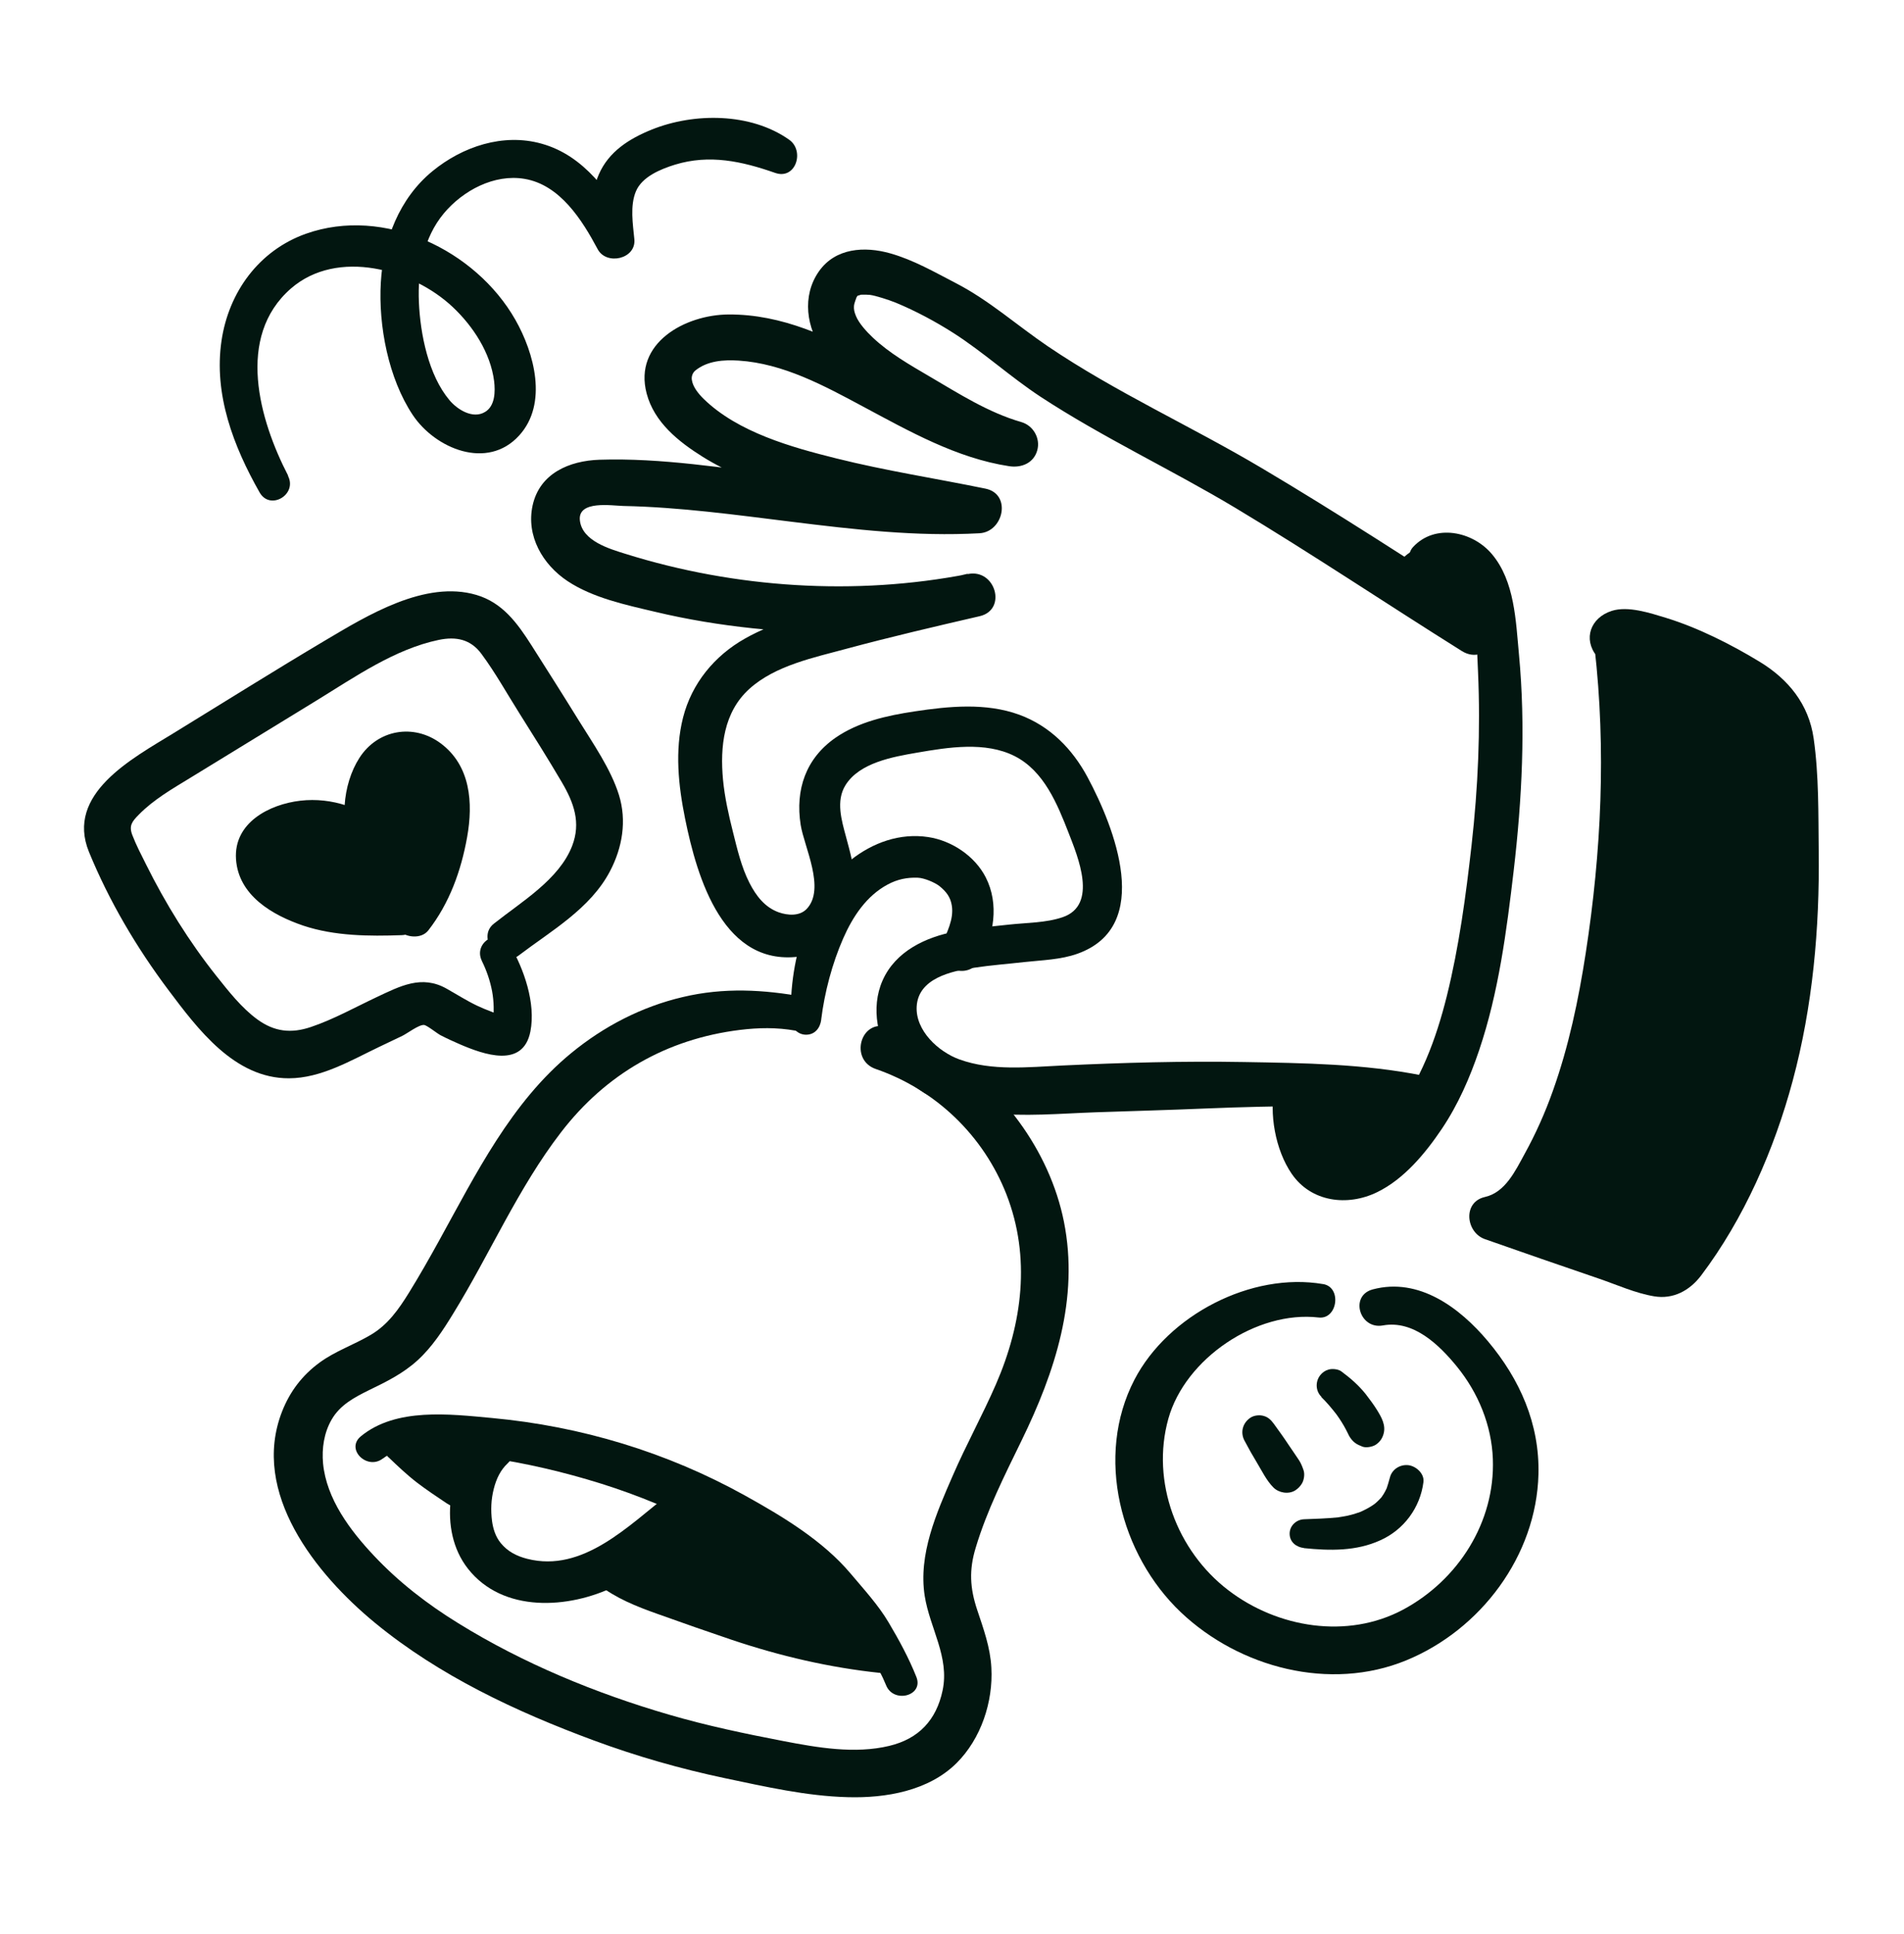
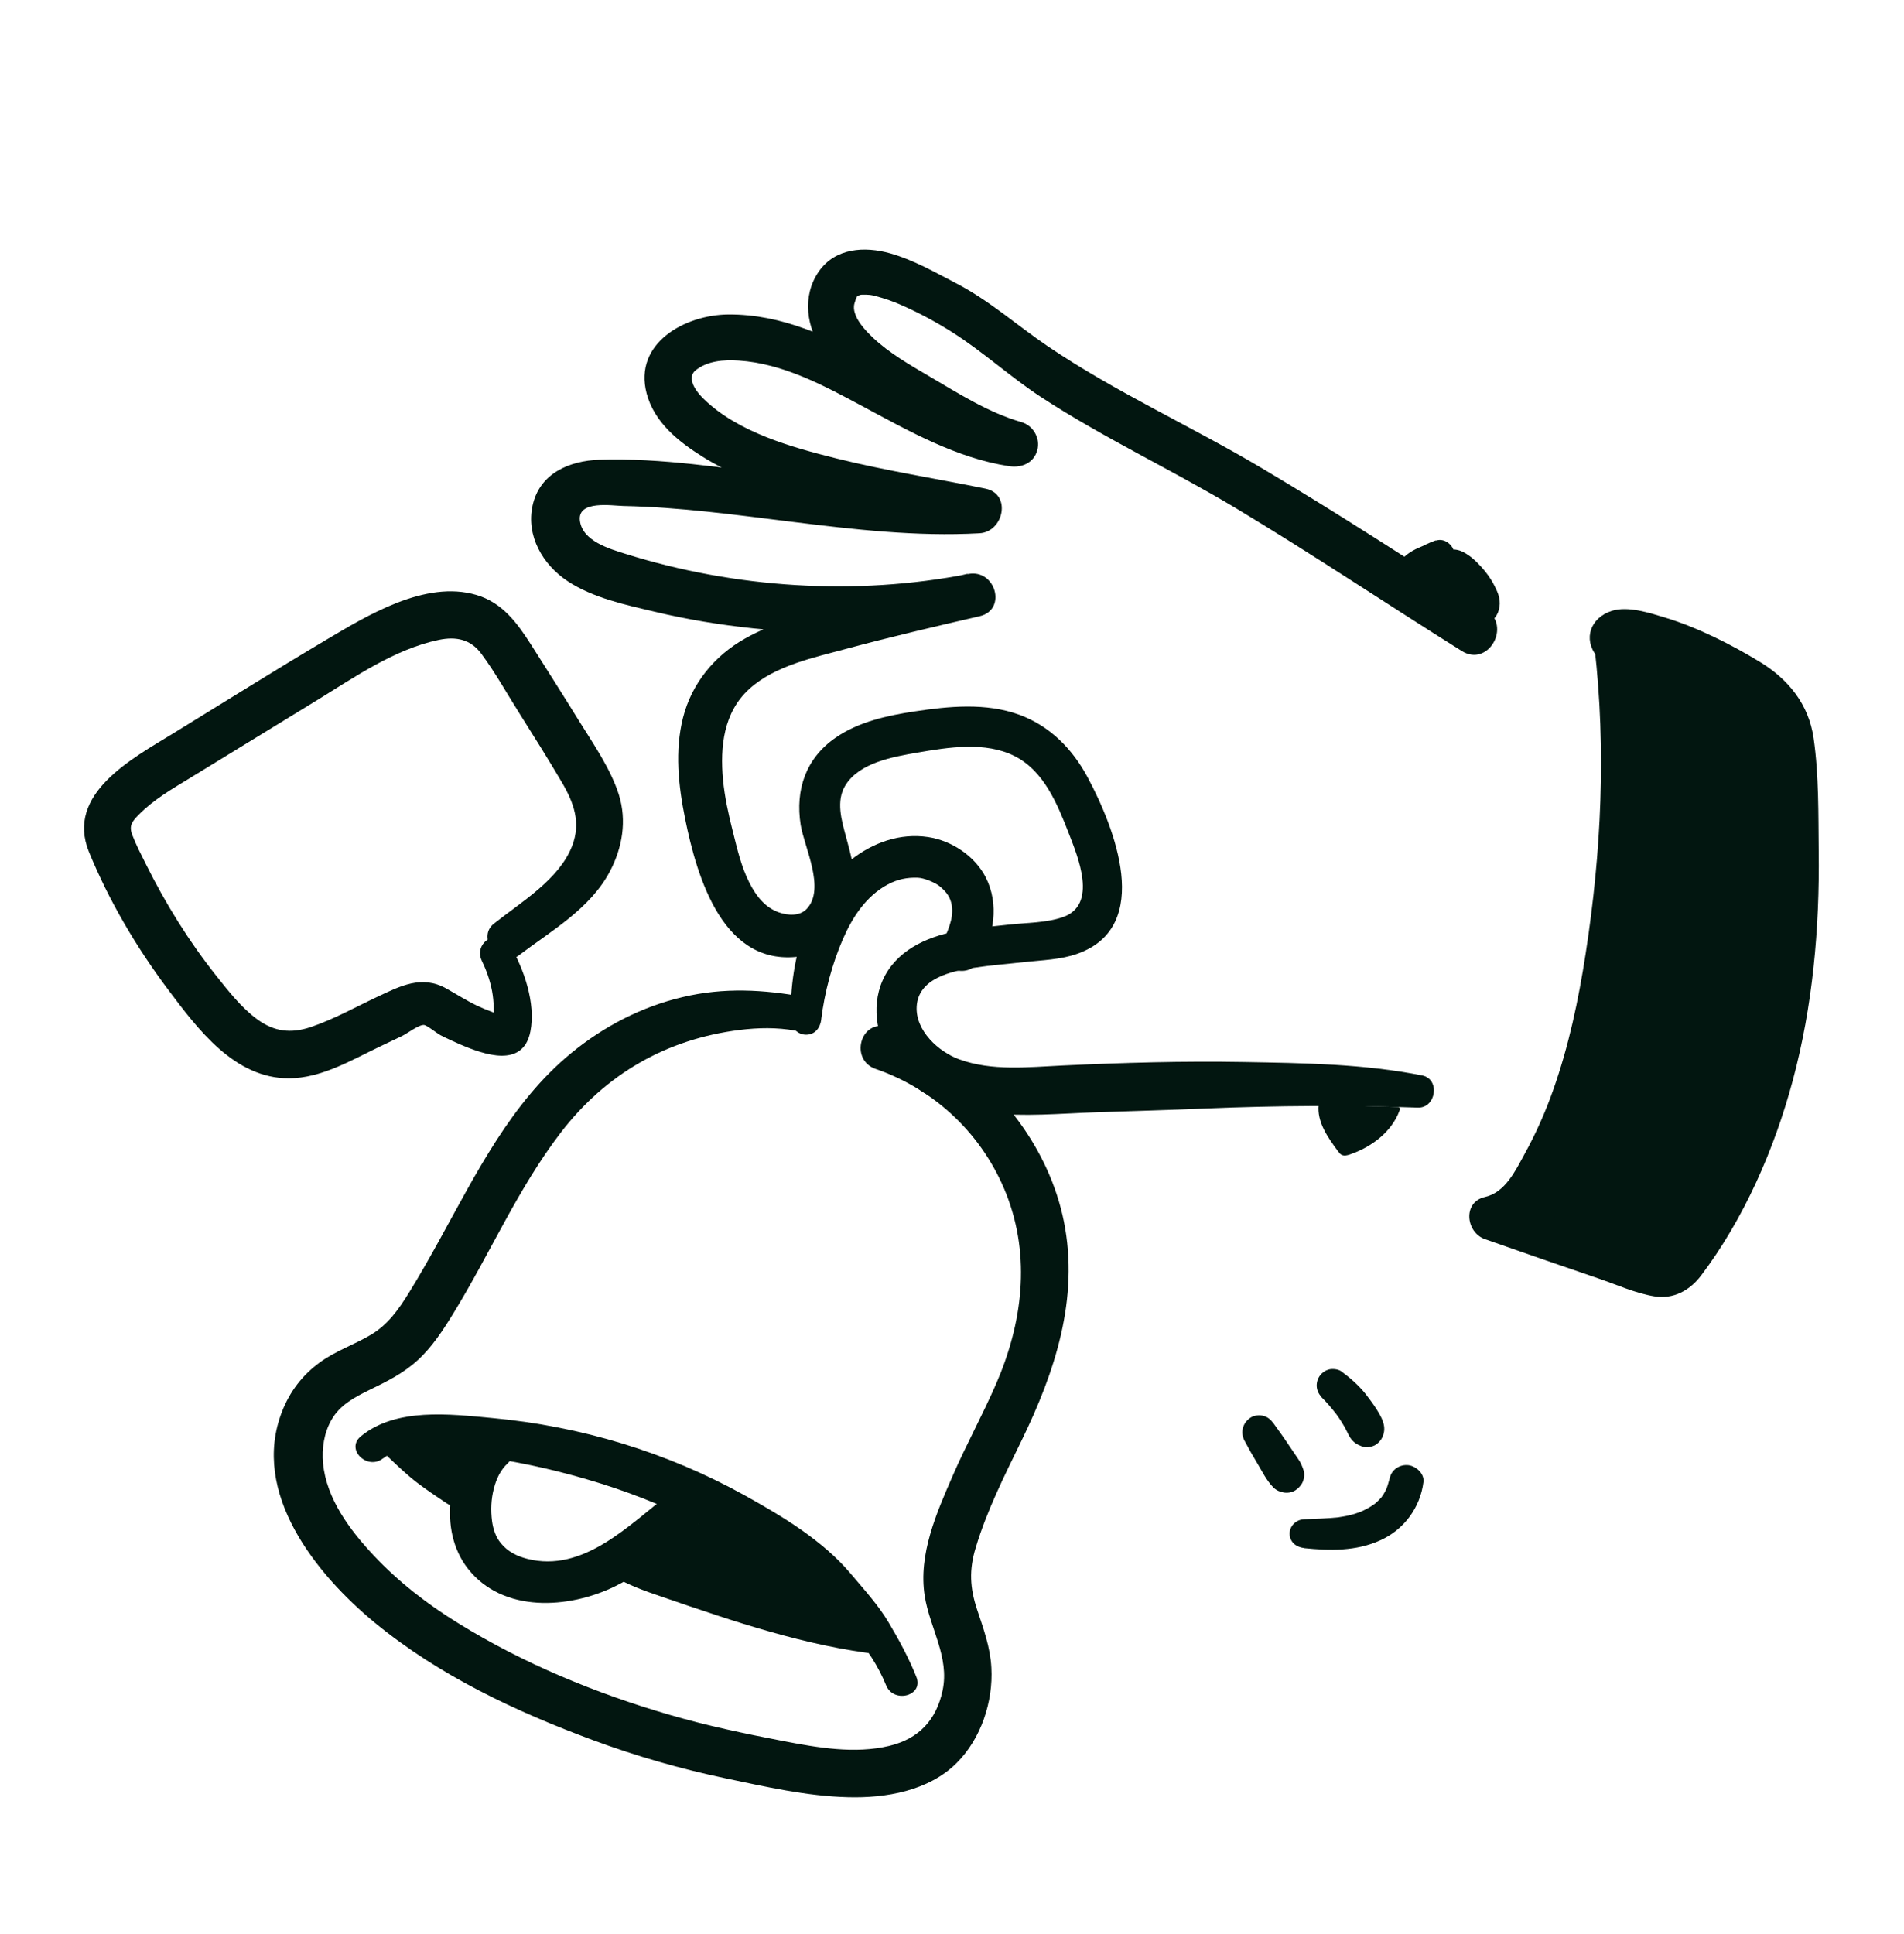
<svg xmlns="http://www.w3.org/2000/svg" width="64" height="65" viewBox="0 0 64 65" fill="none">
  <path d="M47.823 36.148C45.846 35.753 43.83 35.728 41.821 35.693C39.78 35.657 37.743 35.714 35.706 35.81C34.564 35.863 33.345 36.002 32.246 35.604C31.546 35.351 30.767 34.637 30.813 33.826C30.867 32.88 31.976 32.638 32.737 32.525C33.299 32.439 33.871 32.397 34.436 32.333C35.027 32.269 35.659 32.254 36.221 32.052C38.788 31.134 37.455 27.799 36.559 26.125C36.047 25.168 35.29 24.397 34.259 24.02C33.135 23.611 31.891 23.735 30.735 23.91C29.821 24.048 28.858 24.258 28.083 24.795C27.087 25.488 26.728 26.537 26.913 27.721C27.03 28.464 27.759 29.872 27.115 30.548C26.877 30.797 26.479 30.768 26.177 30.662C25.707 30.494 25.412 30.103 25.192 29.673C24.918 29.136 24.779 28.528 24.634 27.949C24.488 27.369 24.36 26.797 24.303 26.206C24.2 25.097 24.321 23.934 25.192 23.149C26.063 22.363 27.361 22.1 28.463 21.801C29.942 21.403 31.439 21.054 32.932 20.709C33.86 20.493 33.462 19.11 32.541 19.291C28.755 20.03 24.708 19.767 21.028 18.615C20.481 18.445 19.571 18.181 19.492 17.492C19.414 16.802 20.573 16.997 20.961 17.005C22.849 17.044 24.726 17.303 26.596 17.534C28.694 17.794 30.806 18.039 32.922 17.922C33.736 17.879 34.013 16.603 33.124 16.422C31.457 16.08 29.771 15.821 28.118 15.408C26.603 15.031 24.808 14.53 23.656 13.41C23.478 13.236 23.283 12.998 23.254 12.759C23.247 12.703 23.253 12.645 23.274 12.591C23.294 12.538 23.328 12.491 23.371 12.454C23.777 12.123 24.331 12.087 24.829 12.119C26.33 12.215 27.709 12.966 29.007 13.662C30.564 14.494 32.154 15.398 33.921 15.668C34.333 15.732 34.749 15.565 34.867 15.131C34.977 14.726 34.728 14.299 34.33 14.185C33.22 13.865 32.235 13.232 31.247 12.653C30.586 12.265 29.903 11.877 29.341 11.348C29.124 11.142 28.875 10.871 28.772 10.622C28.712 10.477 28.698 10.391 28.705 10.285C28.712 10.178 28.801 9.979 28.79 9.993C28.861 9.901 28.79 9.957 28.89 9.922C29.085 9.858 28.776 9.915 28.993 9.904C29.075 9.901 29.16 9.904 29.242 9.911C29.423 9.933 29.857 10.071 30.113 10.174C30.774 10.448 31.446 10.807 32.047 11.191C33.064 11.842 33.963 12.667 34.973 13.332C37.078 14.711 39.371 15.778 41.53 17.072C44.1 18.615 46.593 20.286 49.135 21.879C50.02 22.434 50.82 21.047 49.949 20.482C47.457 18.868 44.964 17.246 42.411 15.732C40.04 14.324 37.508 13.186 35.222 11.639C34.184 10.935 33.252 10.096 32.132 9.517C31.418 9.147 30.703 8.734 29.921 8.514C29.064 8.272 28.083 8.329 27.528 9.118C26.945 9.947 27.105 11.031 27.677 11.813C28.317 12.685 29.252 13.314 30.18 13.851C31.371 14.541 32.577 15.28 33.91 15.664C34.045 15.17 34.184 14.672 34.319 14.178C30.824 13.659 28.115 10.544 24.481 10.569C23.034 10.58 21.288 11.525 21.736 13.225C21.992 14.196 22.81 14.846 23.624 15.355C24.463 15.877 25.412 16.247 26.351 16.542C28.42 17.189 30.586 17.463 32.705 17.893L32.907 16.393C30.739 16.514 28.57 16.258 26.419 15.991C24.353 15.735 22.234 15.383 20.147 15.451C19.137 15.486 18.141 15.906 17.903 16.987C17.679 18.011 18.241 18.974 19.076 19.529C19.926 20.094 21.035 20.329 22.013 20.56C23.101 20.82 24.207 21.001 25.32 21.118C27.859 21.389 30.415 21.197 32.915 20.702C32.783 20.23 32.655 19.757 32.523 19.284C31.14 19.607 29.757 19.931 28.385 20.294C27.254 20.596 26.07 20.88 25.043 21.46C24.015 22.039 23.251 22.967 22.959 24.119C22.678 25.229 22.803 26.398 23.027 27.508C23.432 29.506 24.321 32.567 26.977 32.133C28.175 31.938 28.797 30.814 28.74 29.673C28.715 29.143 28.577 28.638 28.438 28.126C28.289 27.572 28.09 26.918 28.42 26.388C28.89 25.63 30.02 25.435 30.824 25.296C31.873 25.115 33.121 24.912 34.109 25.413C35.091 25.911 35.542 27.024 35.919 27.991C36.228 28.788 36.918 30.416 35.72 30.825C35.162 31.017 34.504 31.01 33.921 31.074C33.338 31.138 32.712 31.191 32.118 31.305C31.115 31.494 30.099 31.97 29.665 32.955C29.259 33.876 29.498 34.985 30.063 35.789C30.792 36.83 31.976 37.268 33.203 37.403C34.429 37.538 35.635 37.424 36.836 37.382C38.07 37.339 39.307 37.307 40.541 37.254C42.909 37.157 45.288 37.14 47.659 37.225C48.271 37.246 48.42 36.269 47.805 36.144L47.823 36.148Z" fill="#021610" />
  <path d="M27.051 33.51C25.671 33.254 24.324 33.182 22.948 33.51C21.568 33.833 20.295 34.494 19.204 35.39C17.184 37.044 15.993 39.462 14.756 41.702C14.432 42.288 14.102 42.871 13.75 43.44C13.398 44.009 13.035 44.525 12.463 44.862C11.89 45.2 11.271 45.406 10.742 45.794C10.159 46.221 9.742 46.768 9.479 47.444C8.416 50.174 10.628 52.916 12.608 54.544C14.767 56.318 17.348 57.527 19.954 58.491C21.394 59.024 22.873 59.447 24.377 59.764C25.732 60.048 27.111 60.365 28.498 60.4C29.774 60.436 31.211 60.19 32.153 59.255C32.974 58.438 33.387 57.197 33.323 56.048C33.287 55.365 33.06 54.747 32.846 54.103C32.601 53.367 32.569 52.763 32.797 52.016C33.174 50.758 33.767 49.588 34.34 48.411C35.463 46.107 36.278 43.643 35.762 41.058C35.282 38.661 33.636 36.45 31.527 35.23C30.991 34.921 30.422 34.683 29.828 34.512C28.914 34.249 28.551 35.621 29.437 35.927C30.431 36.27 31.339 36.824 32.098 37.552C32.857 38.28 33.448 39.165 33.831 40.144C34.653 42.256 34.368 44.475 33.479 46.519C33.028 47.557 32.477 48.553 32.025 49.595C31.478 50.85 30.863 52.24 31.083 53.638C31.254 54.718 31.922 55.689 31.684 56.813C31.474 57.808 30.884 58.438 29.892 58.676C28.736 58.953 27.485 58.736 26.34 58.516C25.046 58.267 23.755 57.997 22.489 57.627C20.025 56.909 17.586 55.906 15.399 54.551C14.361 53.911 13.398 53.168 12.562 52.276C11.769 51.433 10.973 50.377 10.859 49.182C10.813 48.681 10.891 48.151 11.147 47.71C11.431 47.216 11.911 46.964 12.409 46.718C12.989 46.438 13.55 46.16 14.03 45.723C14.521 45.278 14.895 44.702 15.236 44.144C16.473 42.135 17.412 39.931 18.859 38.053C20.366 36.094 22.407 34.921 24.861 34.615C25.49 34.537 26.109 34.526 26.731 34.637C27.471 34.768 27.791 33.638 27.044 33.502L27.051 33.51Z" fill="#021610" />
  <path d="M12.872 49.019C13.334 48.653 13.953 48.72 14.504 48.773C15.126 48.834 15.748 48.894 16.363 48.983C17.661 49.168 18.948 49.47 20.2 49.861C22.696 50.645 25.034 51.862 27.108 53.456C28.235 54.324 29.238 55.301 29.786 56.642C30.038 57.261 31.055 56.997 30.803 56.361C30.55 55.724 30.223 55.124 29.871 54.53C29.519 53.936 29.039 53.417 28.591 52.884C27.656 51.774 26.298 50.96 25.043 50.263C22.415 48.805 19.532 47.934 16.541 47.657C15.116 47.525 13.309 47.301 12.129 48.272C11.603 48.706 12.349 49.428 12.872 49.015V49.019ZM27.603 34.267C27.716 33.353 27.972 32.382 28.342 31.54C28.662 30.811 29.121 30.11 29.839 29.726C30.17 29.549 30.493 29.485 30.852 29.499C31.059 29.506 31.414 29.652 31.578 29.78C31.812 29.968 31.951 30.157 31.994 30.437C32.068 30.9 31.82 31.351 31.652 31.76C31.524 32.077 31.766 32.464 32.054 32.578C32.371 32.706 32.744 32.599 32.922 32.293C33.416 31.454 33.59 30.381 33.135 29.488C32.769 28.77 31.994 28.254 31.204 28.133C30.252 27.988 29.334 28.318 28.591 28.909C27.848 29.499 27.421 30.274 27.098 31.109C26.707 32.123 26.557 33.179 26.582 34.263C26.589 34.541 26.813 34.775 27.094 34.775C27.4 34.775 27.571 34.541 27.606 34.263L27.603 34.267Z" fill="#021610" />
  <path d="M16.348 48.272C15.555 48.67 15.243 49.573 15.15 50.405C15.058 51.22 15.214 52.062 15.726 52.717C16.899 54.217 19.118 54.075 20.672 53.314C21.731 52.795 22.631 51.959 23.516 51.195C23.808 50.946 23.772 50.448 23.516 50.192C23.218 49.893 22.816 49.957 22.514 50.192C21.123 51.273 19.598 52.866 17.721 52.389C17.372 52.3 17.067 52.148 16.832 51.86C16.654 51.643 16.576 51.38 16.54 51.127C16.491 50.747 16.508 50.391 16.597 50.039C16.686 49.687 16.832 49.399 17.056 49.189C17.561 48.717 16.921 47.98 16.345 48.269L16.348 48.272Z" fill="#021610" />
-   <path d="M13.404 48.631C14.012 49.161 14.674 49.63 15.374 50.021C15.399 50.036 15.431 50.05 15.459 50.039C15.495 50.025 15.502 49.979 15.506 49.943C15.53 49.591 15.623 49.246 15.776 48.926C15.797 48.88 15.822 48.83 15.804 48.784C15.783 48.731 15.719 48.709 15.662 48.695C15.226 48.6 14.777 48.57 14.332 48.606" fill="#021610" />
  <path d="M13.059 48.976C13.368 49.271 13.677 49.566 14.015 49.826C14.335 50.071 14.673 50.295 15.007 50.519C15.139 50.608 15.295 50.669 15.459 50.665C15.761 50.651 15.996 50.452 16.092 50.171C16.116 50.093 16.116 50.007 16.127 49.926C16.127 49.908 16.138 49.879 16.134 49.858C16.134 49.872 16.109 50.004 16.131 49.894C16.148 49.794 16.17 49.691 16.198 49.591C16.223 49.499 16.259 49.41 16.291 49.321C16.312 49.254 16.269 49.367 16.269 49.371C16.284 49.353 16.294 49.314 16.305 49.289C16.344 49.204 16.394 49.118 16.415 49.026C16.529 48.596 16.255 48.201 15.843 48.091C15.58 48.02 15.292 47.991 15.021 47.97C14.897 47.959 14.776 47.956 14.652 47.956C14.495 47.956 14.307 47.949 14.165 48.009C14.033 48.062 13.93 48.116 13.841 48.233C13.759 48.34 13.702 48.475 13.706 48.61C13.716 48.88 13.891 49.143 14.161 49.211C14.431 49.279 14.737 49.225 15.018 49.246C15.078 49.25 15.139 49.257 15.203 49.264C15.274 49.271 15.263 49.271 15.171 49.257C15.203 49.261 15.231 49.268 15.263 49.271L15.444 49.303C15.469 49.307 15.494 49.314 15.519 49.321C15.366 49.271 15.26 49.161 15.196 48.994V48.656C15.185 48.72 15.196 48.706 15.228 48.614C15.213 48.639 15.203 48.667 15.192 48.695C15.156 48.77 15.124 48.848 15.096 48.926C15.057 49.03 15.021 49.133 14.993 49.239C14.968 49.339 14.947 49.438 14.932 49.542C14.918 49.634 14.908 49.727 14.897 49.815C14.897 49.844 14.89 49.872 14.89 49.904C14.876 50.068 14.918 49.972 15.025 49.609L15.299 49.449L15.27 49.456H15.597C15.54 49.442 15.558 49.453 15.647 49.481C15.622 49.471 15.594 49.456 15.569 49.442C15.53 49.424 15.491 49.403 15.452 49.385C15.363 49.339 15.274 49.289 15.188 49.239C15.014 49.14 14.844 49.033 14.673 48.923C14.502 48.813 14.335 48.706 14.168 48.599C14.083 48.546 14.001 48.489 13.923 48.429C13.887 48.404 13.855 48.375 13.82 48.35C13.905 48.418 13.763 48.308 13.748 48.294C13.642 48.212 13.546 48.151 13.404 48.151C13.283 48.151 13.14 48.205 13.059 48.294C12.884 48.486 12.863 48.795 13.059 48.98V48.976ZM20.461 52.873C21.012 53.239 21.645 53.46 22.271 53.673C24.668 54.495 27.085 55.323 29.603 55.607C27.974 54.057 26.243 52.617 24.422 51.302C24.23 51.163 24.006 51.017 23.775 51.063C23.654 51.088 23.548 51.159 23.448 51.23C22.826 51.664 22.204 52.102 21.578 52.535" fill="#021610" />
-   <path d="M20.093 53.239C20.701 53.716 21.39 53.989 22.112 54.245C22.937 54.541 23.762 54.829 24.59 55.109C26.222 55.657 27.89 56.048 29.604 56.226C30.144 56.283 30.407 55.518 30.041 55.173C28.704 53.908 27.317 52.724 25.881 51.575C25.273 51.088 24.455 50.185 23.591 50.388C23.189 50.48 22.841 50.782 22.514 51.014L21.223 51.92C20.477 52.443 21.184 53.68 21.945 53.154L22.955 52.453C23.147 52.322 23.339 52.19 23.531 52.055C23.62 51.991 23.801 51.792 23.915 51.778C23.837 51.753 23.851 51.767 23.961 51.821C24.046 51.877 24.132 51.934 24.217 51.995C24.352 52.087 24.487 52.183 24.619 52.276C24.953 52.514 25.287 52.752 25.611 53.005C26.845 53.961 28.039 54.974 29.17 56.052C29.316 55.7 29.461 55.348 29.607 54.999C28.046 54.793 26.521 54.366 25.01 53.925C23.581 53.51 22.059 53.108 20.729 52.432C20.238 52.183 19.609 52.862 20.1 53.246L20.093 53.239ZM48.139 19.213C48.747 18.754 49.269 19.465 49.412 20.009C49.629 20.837 49.643 21.744 49.682 22.594C49.767 24.535 49.682 26.47 49.465 28.4C49.273 30.1 49.045 31.814 48.633 33.474C48.274 34.914 47.748 36.354 46.809 37.527C46.443 37.986 45.639 39.014 44.932 38.729C44.658 38.619 44.576 38.217 44.494 37.965C44.356 37.531 44.327 37.129 44.292 36.678C44.231 35.906 43.047 35.629 42.855 36.482C42.649 37.417 42.869 38.647 43.417 39.447C44.071 40.404 45.298 40.553 46.293 40.066C47.197 39.625 47.911 38.761 48.462 37.943C49.01 37.129 49.408 36.219 49.721 35.291C50.375 33.353 50.642 31.287 50.88 29.264C51.161 26.857 51.285 24.414 51.058 21.997C50.951 20.866 50.916 19.536 50.151 18.626C49.504 17.854 48.235 17.588 47.499 18.384C47.115 18.8 47.637 19.59 48.139 19.213Z" fill="#021610" />
  <path d="M44.326 37.122C44.259 37.698 44.629 38.228 44.977 38.694C45.009 38.74 45.045 38.786 45.094 38.811C45.183 38.857 45.29 38.829 45.382 38.797C46.101 38.548 46.773 38.047 47.039 37.335C47.053 37.3 47.064 37.254 47.039 37.225C47.022 37.204 46.989 37.204 46.961 37.204C46.257 37.182 45.55 37.165 44.846 37.143" fill="#021610" />
-   <path d="M43.819 36.983C43.716 37.612 43.908 38.188 44.249 38.718C44.441 39.02 44.637 39.351 45.01 39.44C45.383 39.529 45.728 39.358 46.048 39.22C46.486 39.028 46.898 38.725 47.2 38.352C47.399 38.107 47.545 37.861 47.662 37.566C47.766 37.314 47.73 37.033 47.563 36.816C47.382 36.581 47.133 36.535 46.852 36.525C46.507 36.514 46.166 36.5 45.821 36.489C45.44 36.475 45.042 36.425 44.669 36.492C44.395 36.542 44.167 36.866 44.178 37.136C44.192 37.424 44.373 37.709 44.669 37.78C44.886 37.833 45.113 37.822 45.334 37.829C45.522 37.833 45.714 37.837 45.902 37.844C46.091 37.851 46.265 37.851 46.446 37.854C46.535 37.854 46.628 37.858 46.717 37.861H46.852C46.87 37.861 46.887 37.865 46.905 37.865C47.047 37.872 46.98 37.851 46.702 37.797L46.464 37.559L46.482 37.591L46.389 37.253C46.411 37.143 46.407 37.122 46.389 37.193L46.425 37.108C46.404 37.136 46.389 37.182 46.375 37.214C46.34 37.285 46.301 37.353 46.254 37.42C46.237 37.449 46.197 37.484 46.187 37.517C46.247 37.442 46.261 37.42 46.23 37.46C46.215 37.474 46.205 37.492 46.19 37.506C46.137 37.566 46.084 37.623 46.027 37.68C45.97 37.737 45.906 37.783 45.846 37.837C45.977 37.716 45.888 37.804 45.849 37.829C45.817 37.854 45.782 37.876 45.749 37.897C45.614 37.986 45.472 38.064 45.326 38.135C45.298 38.149 45.237 38.164 45.216 38.185L45.294 38.153C45.27 38.164 45.245 38.174 45.22 38.181C45.198 38.188 45.099 38.21 45.095 38.221H45.305C45.476 38.341 45.522 38.363 45.447 38.288C45.422 38.252 45.39 38.217 45.362 38.185C45.341 38.16 45.248 38.05 45.344 38.164C45.284 38.093 45.23 38.011 45.177 37.936C45.124 37.861 45.074 37.78 45.028 37.701C45.01 37.669 44.989 37.634 44.971 37.602C44.964 37.588 44.896 37.456 44.932 37.527C44.967 37.598 44.91 37.463 44.903 37.449C44.889 37.406 44.878 37.364 44.868 37.321C44.864 37.3 44.857 37.278 44.853 37.257C44.861 37.321 44.864 37.332 44.861 37.289C44.861 37.236 44.857 37.182 44.861 37.129C44.868 36.866 44.654 36.645 44.402 36.61C44.167 36.578 43.865 36.727 43.822 36.987L43.819 36.983ZM48.402 18.629C48.132 18.743 47.876 18.9 47.655 19.095C47.581 19.163 47.502 19.259 47.541 19.351C47.559 19.39 47.595 19.419 47.63 19.447C48.196 19.881 48.797 20.329 49.504 20.418C49.604 20.432 49.728 20.418 49.771 20.329C49.796 20.272 49.774 20.204 49.749 20.148C49.57 19.711 49.258 19.341 48.857 19.092" fill="#021610" />
  <path d="M48.27 18.157C48.146 18.203 48.021 18.253 47.904 18.309C47.897 18.313 47.847 18.345 47.837 18.345C47.901 18.345 47.904 18.317 47.854 18.338C47.765 18.377 47.676 18.413 47.588 18.455C47.31 18.594 47.054 18.79 46.958 19.099C46.88 19.355 46.965 19.611 47.129 19.81C47.197 19.892 47.285 19.959 47.367 20.027C47.552 20.183 47.748 20.329 47.95 20.464C48.327 20.713 48.754 20.93 49.202 21.015C49.554 21.083 49.906 21.09 50.187 20.827C50.386 20.638 50.446 20.35 50.393 20.091C50.364 19.949 50.297 19.814 50.233 19.686C50.119 19.454 49.963 19.241 49.788 19.049C49.614 18.857 49.404 18.662 49.173 18.548C48.885 18.405 48.555 18.448 48.352 18.711C48.178 18.935 48.153 19.351 48.402 19.547C48.484 19.611 48.562 19.671 48.644 19.728C48.686 19.757 48.757 19.835 48.626 19.714C48.644 19.728 48.661 19.742 48.679 19.76C48.772 19.842 48.861 19.927 48.939 20.023C48.974 20.066 48.989 20.126 48.914 19.991C48.928 20.016 48.949 20.038 48.964 20.062C48.996 20.112 49.028 20.158 49.056 20.212C49.084 20.265 49.113 20.315 49.138 20.368C49.184 20.464 49.145 20.361 49.124 20.329C49.145 20.358 49.148 20.404 49.156 20.439L49.134 20.269V20.304L49.156 20.134C49.212 19.966 49.326 19.856 49.497 19.803C49.479 19.81 49.461 19.814 49.444 19.814L49.614 19.792C49.565 19.796 49.515 19.792 49.465 19.785L49.636 19.806C49.508 19.789 49.38 19.757 49.259 19.718C49.198 19.7 49.141 19.675 49.084 19.654C49.01 19.625 49.22 19.714 49.117 19.668C49.084 19.654 49.049 19.636 49.017 19.618C48.786 19.504 48.569 19.362 48.359 19.213C48.256 19.142 48.153 19.07 48.046 18.999C48.021 18.982 47.996 18.964 47.968 18.946C47.925 18.914 47.925 18.918 47.972 18.953C48.078 19.028 48.132 19.142 48.132 19.298L48.078 19.511C48.103 19.472 48.103 19.472 48.071 19.515C48.014 19.597 48.085 19.508 48.096 19.497C48.181 19.405 48.267 19.312 48.359 19.227C48.444 19.145 48.274 19.273 48.377 19.216C48.405 19.202 48.43 19.184 48.459 19.166C48.519 19.131 48.583 19.099 48.644 19.07C48.864 18.964 48.932 18.665 48.846 18.455C48.761 18.245 48.498 18.085 48.267 18.171L48.27 18.157ZM16.196 32.294C16.356 32.617 16.473 32.958 16.541 33.314C16.573 33.488 16.59 33.662 16.594 33.84V34.071C16.583 34.292 16.491 34.359 16.743 34.231C17.01 34.096 16.903 34.142 16.736 34.082C16.661 34.057 16.587 34.029 16.516 34C16.352 33.94 16.192 33.872 16.032 33.797C15.677 33.627 15.349 33.417 15.008 33.225C14.172 32.756 13.454 33.14 12.665 33.51C11.94 33.851 11.211 34.26 10.45 34.516C9.785 34.74 9.223 34.676 8.654 34.263C8.117 33.872 7.687 33.318 7.275 32.802C6.354 31.643 5.564 30.37 4.907 29.047C4.747 28.727 4.576 28.4 4.448 28.066C4.327 27.75 4.437 27.611 4.665 27.38C5.166 26.868 5.792 26.512 6.396 26.142C7.819 25.271 9.244 24.397 10.667 23.526C11.932 22.75 13.269 21.815 14.748 21.506C15.335 21.385 15.822 21.485 16.185 21.979C16.654 22.612 17.045 23.319 17.468 23.988C17.948 24.749 18.428 25.513 18.884 26.288C19.289 26.978 19.534 27.646 19.232 28.429C18.795 29.559 17.532 30.302 16.597 31.046C15.996 31.522 16.807 32.589 17.426 32.119C18.524 31.284 19.844 30.541 20.505 29.278C20.921 28.485 21.074 27.582 20.804 26.715C20.533 25.847 19.943 25.001 19.449 24.205C18.926 23.358 18.393 22.519 17.86 21.68C17.39 20.944 16.892 20.254 16.014 19.995C14.293 19.486 12.345 20.685 10.93 21.524C9.212 22.544 7.52 23.607 5.82 24.649C4.448 25.492 2.194 26.679 2.99 28.631C3.666 30.281 4.587 31.842 5.657 33.268C6.649 34.587 7.883 36.247 9.714 36.24C10.791 36.237 11.787 35.643 12.732 35.191C12.996 35.067 13.259 34.942 13.522 34.814C13.685 34.736 14.084 34.43 14.254 34.448C14.357 34.459 14.681 34.725 14.809 34.793C15.022 34.903 15.243 35.003 15.463 35.099C16.26 35.44 17.579 35.917 17.828 34.669C18.016 33.716 17.611 32.56 17.134 31.75C16.775 31.145 15.89 31.675 16.199 32.297L16.196 32.294Z" fill="#021610" />
-   <path d="M13.508 30.847C12.196 30.861 10.835 30.765 9.679 30.146C9.363 29.975 9.057 29.762 8.854 29.463C8.652 29.165 8.566 28.77 8.698 28.436C8.851 28.055 9.242 27.828 9.633 27.707C10.607 27.408 11.727 27.654 12.492 28.326C12.253 27.895 12.26 27.373 12.332 26.886C12.42 26.26 12.666 25.567 13.256 25.335C13.903 25.079 14.66 25.563 14.931 26.207C15.201 26.85 15.105 27.583 14.959 28.262C14.764 29.154 14.472 30.047 13.903 30.761" fill="#021610" />
-   <path d="M13.508 30.277C12.719 30.263 11.937 30.21 11.172 30.003C10.81 29.904 10.45 29.787 10.116 29.612C9.857 29.477 9.53 29.299 9.395 29.022C9.146 28.507 9.832 28.34 10.241 28.3C10.859 28.24 11.514 28.421 11.994 28.83C12.602 29.349 13.476 28.709 13.103 27.973C12.858 27.493 13.007 26.679 13.259 26.249C13.359 26.075 13.498 25.964 13.668 25.979C13.786 25.989 14.024 26.117 14.145 26.263C14.589 26.8 14.372 27.678 14.226 28.286C14.063 28.976 13.842 29.698 13.398 30.27C13.163 30.572 13.107 30.974 13.398 31.269C13.64 31.511 14.159 31.572 14.397 31.269C15.108 30.355 15.499 29.267 15.702 28.133C15.908 26.981 15.819 25.73 14.81 24.98C13.903 24.308 12.694 24.517 12.082 25.47C11.503 26.37 11.4 27.746 11.883 28.695C12.253 28.411 12.623 28.123 12.993 27.838C12.193 27.155 11.155 26.789 10.098 26.91C9.053 27.031 7.851 27.65 7.933 28.876C8.015 30.096 9.156 30.757 10.194 31.109C11.247 31.461 12.41 31.468 13.505 31.429C14.237 31.404 14.241 30.306 13.505 30.291L13.508 30.277ZM9.686 15.988C8.719 14.121 7.912 11.319 9.782 9.694C11.339 8.343 13.867 9.043 15.222 10.323C15.905 10.967 16.488 11.86 16.609 12.809C16.651 13.157 16.644 13.641 16.306 13.844C15.894 14.096 15.368 13.762 15.105 13.445C14.401 12.606 14.127 11.223 14.081 10.16C14.034 9.097 14.234 7.991 14.92 7.17C15.56 6.405 16.609 5.84 17.629 6.011C18.824 6.21 19.567 7.394 20.09 8.375C20.385 8.93 21.387 8.706 21.323 8.041C21.274 7.536 21.171 6.914 21.377 6.427C21.583 5.939 22.205 5.684 22.689 5.534C23.851 5.179 24.939 5.42 26.056 5.811C26.749 6.053 27.058 5.068 26.525 4.695C25.238 3.785 23.329 3.781 21.903 4.357C21.153 4.66 20.463 5.093 20.129 5.861C19.798 6.615 19.894 7.429 20.018 8.219C20.424 8.048 20.826 7.877 21.231 7.707C20.488 6.498 19.649 5.228 18.198 4.827C16.907 4.468 15.546 4.926 14.539 5.751C13.419 6.668 12.883 8.073 12.801 9.492C12.715 10.946 13.057 12.72 13.874 13.947C14.625 15.074 16.378 15.817 17.451 14.636C18.426 13.566 17.956 11.86 17.323 10.747C15.99 8.403 12.911 6.924 10.283 7.856C8.705 8.418 7.688 9.815 7.446 11.451C7.179 13.257 7.848 15.003 8.726 16.549C9.078 17.172 10.006 16.62 9.679 15.991L9.686 15.988ZM44.474 43.156C42.059 42.743 39.261 44.201 38.134 46.366C36.797 48.937 37.651 52.251 39.699 54.192C41.665 56.051 44.708 56.852 47.265 55.803C49.771 54.775 51.642 52.29 51.713 49.548C51.755 47.856 51.087 46.352 50.013 45.075C49.067 43.948 47.695 42.924 46.148 43.333C45.355 43.539 45.697 44.688 46.483 44.546C47.517 44.357 48.381 45.203 48.978 45.936C49.69 46.814 50.138 47.899 50.18 49.036C50.258 51.156 49.014 53.104 47.165 54.096C45.291 55.099 42.941 54.711 41.288 53.445C39.56 52.126 38.682 49.797 39.272 47.682C39.837 45.659 42.237 44.037 44.324 44.279C44.961 44.354 45.11 43.262 44.477 43.156H44.474Z" fill="#021610" />
  <path d="M41.834 48.422C41.969 48.678 42.108 48.926 42.258 49.172C42.425 49.449 42.574 49.762 42.805 49.993C42.986 50.174 43.313 50.231 43.538 50.089C43.626 50.032 43.697 49.961 43.754 49.872C43.833 49.751 43.865 49.541 43.815 49.406C43.776 49.293 43.733 49.182 43.669 49.083C43.633 49.026 43.598 48.973 43.559 48.919L43.313 48.557C43.154 48.315 42.986 48.084 42.816 47.849C42.723 47.725 42.631 47.629 42.474 47.586C42.339 47.547 42.158 47.565 42.037 47.643C41.77 47.817 41.681 48.141 41.834 48.422ZM44.412 46.95C44.604 47.138 44.775 47.344 44.938 47.554L44.846 47.433C44.967 47.59 45.074 47.749 45.173 47.92C45.219 48.002 45.266 48.087 45.308 48.176C45.33 48.222 45.351 48.269 45.379 48.308C45.429 48.382 45.482 48.443 45.553 48.496C45.625 48.55 45.706 48.581 45.792 48.617C45.913 48.667 46.126 48.628 46.236 48.56C46.364 48.478 46.453 48.365 46.499 48.215C46.599 47.906 46.435 47.629 46.279 47.376C46.165 47.195 46.037 47.024 45.906 46.853C45.667 46.555 45.39 46.313 45.081 46.086C44.977 46.011 44.778 45.993 44.657 46.029C44.537 46.064 44.448 46.128 44.373 46.224C44.209 46.438 44.22 46.75 44.416 46.942L44.412 46.95ZM43.829 52.03C44.697 52.119 45.586 52.137 46.396 51.767C46.786 51.593 47.124 51.321 47.378 50.978C47.632 50.635 47.794 50.232 47.847 49.808C47.882 49.527 47.602 49.278 47.349 49.243C47.072 49.207 46.791 49.374 46.72 49.655C46.702 49.726 46.681 49.797 46.659 49.869C46.645 49.915 46.631 49.958 46.617 50C46.588 50.089 46.652 49.929 46.613 50.014C46.581 50.082 46.549 50.146 46.51 50.21C46.485 50.249 46.46 50.288 46.432 50.327C46.467 50.278 46.446 50.313 46.421 50.338C46.371 50.391 46.322 50.445 46.268 50.491C46.243 50.516 46.215 50.537 46.186 50.562C46.261 50.498 46.169 50.573 46.151 50.583C46.023 50.669 45.888 50.74 45.745 50.804C45.802 50.779 45.767 50.797 45.731 50.811C45.696 50.825 45.664 50.836 45.628 50.846C45.561 50.871 45.489 50.893 45.418 50.91C45.33 50.935 45.241 50.953 45.152 50.967C45.081 50.981 45.006 50.992 44.974 50.996C44.593 51.035 44.213 51.045 43.833 51.06C43.573 51.07 43.349 51.277 43.349 51.543C43.349 51.828 43.573 51.998 43.833 52.027L43.829 52.03ZM54.083 21.765C54.688 24.816 54.514 27.981 54.119 31.046C53.735 34.036 53.166 36.926 51.616 39.557C51.26 40.162 50.794 40.791 50.108 40.937C51.85 41.534 53.593 42.128 55.338 42.725C55.591 42.811 55.868 42.9 56.121 42.814C56.359 42.733 56.522 42.519 56.665 42.313C57.938 40.482 58.898 38.438 59.502 36.294C60.458 32.884 60.494 29.289 60.373 25.751C60.355 25.2 60.327 24.635 60.096 24.134C59.74 23.366 58.958 22.889 58.194 22.526C56.8 21.865 56.117 21.424 54.585 21.221C54.353 21.189 54.005 21.403 54.19 21.549" fill="#021610" />
  <path d="M53.599 21.765C53.99 25.197 53.827 28.628 53.301 32.037C53.059 33.605 52.732 35.163 52.198 36.66C51.939 37.392 51.622 38.103 51.245 38.786C50.936 39.351 50.595 40.077 49.912 40.229C49.158 40.4 49.272 41.42 49.912 41.645C51.189 42.093 52.465 42.537 53.749 42.974C54.353 43.181 54.979 43.465 55.608 43.568C56.237 43.671 56.789 43.383 57.18 42.868C58.623 40.958 59.64 38.626 60.259 36.322C60.931 33.826 61.166 31.195 61.133 28.617C61.119 27.365 61.141 26.057 60.963 24.816C60.799 23.668 60.113 22.825 59.139 22.235C58.179 21.652 57.077 21.097 56.003 20.766C55.466 20.603 54.723 20.354 54.172 20.532C53.468 20.759 53.201 21.47 53.674 22.053C54.186 22.686 55.278 21.851 54.808 21.179L54.762 21.111L54.861 21.477L54.869 21.41L54.655 21.925C54.584 22.018 54.517 21.922 54.634 21.968C54.73 22.007 54.869 22.007 54.972 22.025C55.167 22.064 55.359 22.11 55.551 22.164C55.921 22.27 56.277 22.409 56.625 22.569C57.393 22.921 58.261 23.23 58.925 23.756C59.722 24.386 59.697 25.317 59.711 26.253C59.729 27.323 59.704 28.393 59.672 29.463C59.551 33.627 58.737 37.659 56.483 41.218C56.33 41.456 56.181 41.705 56.01 41.929C55.886 42.093 55.878 42.121 55.683 42.05C55.093 41.833 54.488 41.645 53.894 41.438C52.696 41.029 51.494 40.628 50.296 40.226V41.641C51.544 41.271 52.213 40.02 52.742 38.925C53.34 37.701 53.781 36.407 54.097 35.084C54.758 32.329 55.107 29.396 55.117 26.562C55.125 24.898 54.986 23.237 54.545 21.63C54.406 21.125 53.532 21.2 53.596 21.758L53.599 21.765Z" fill="#021610" />
</svg>